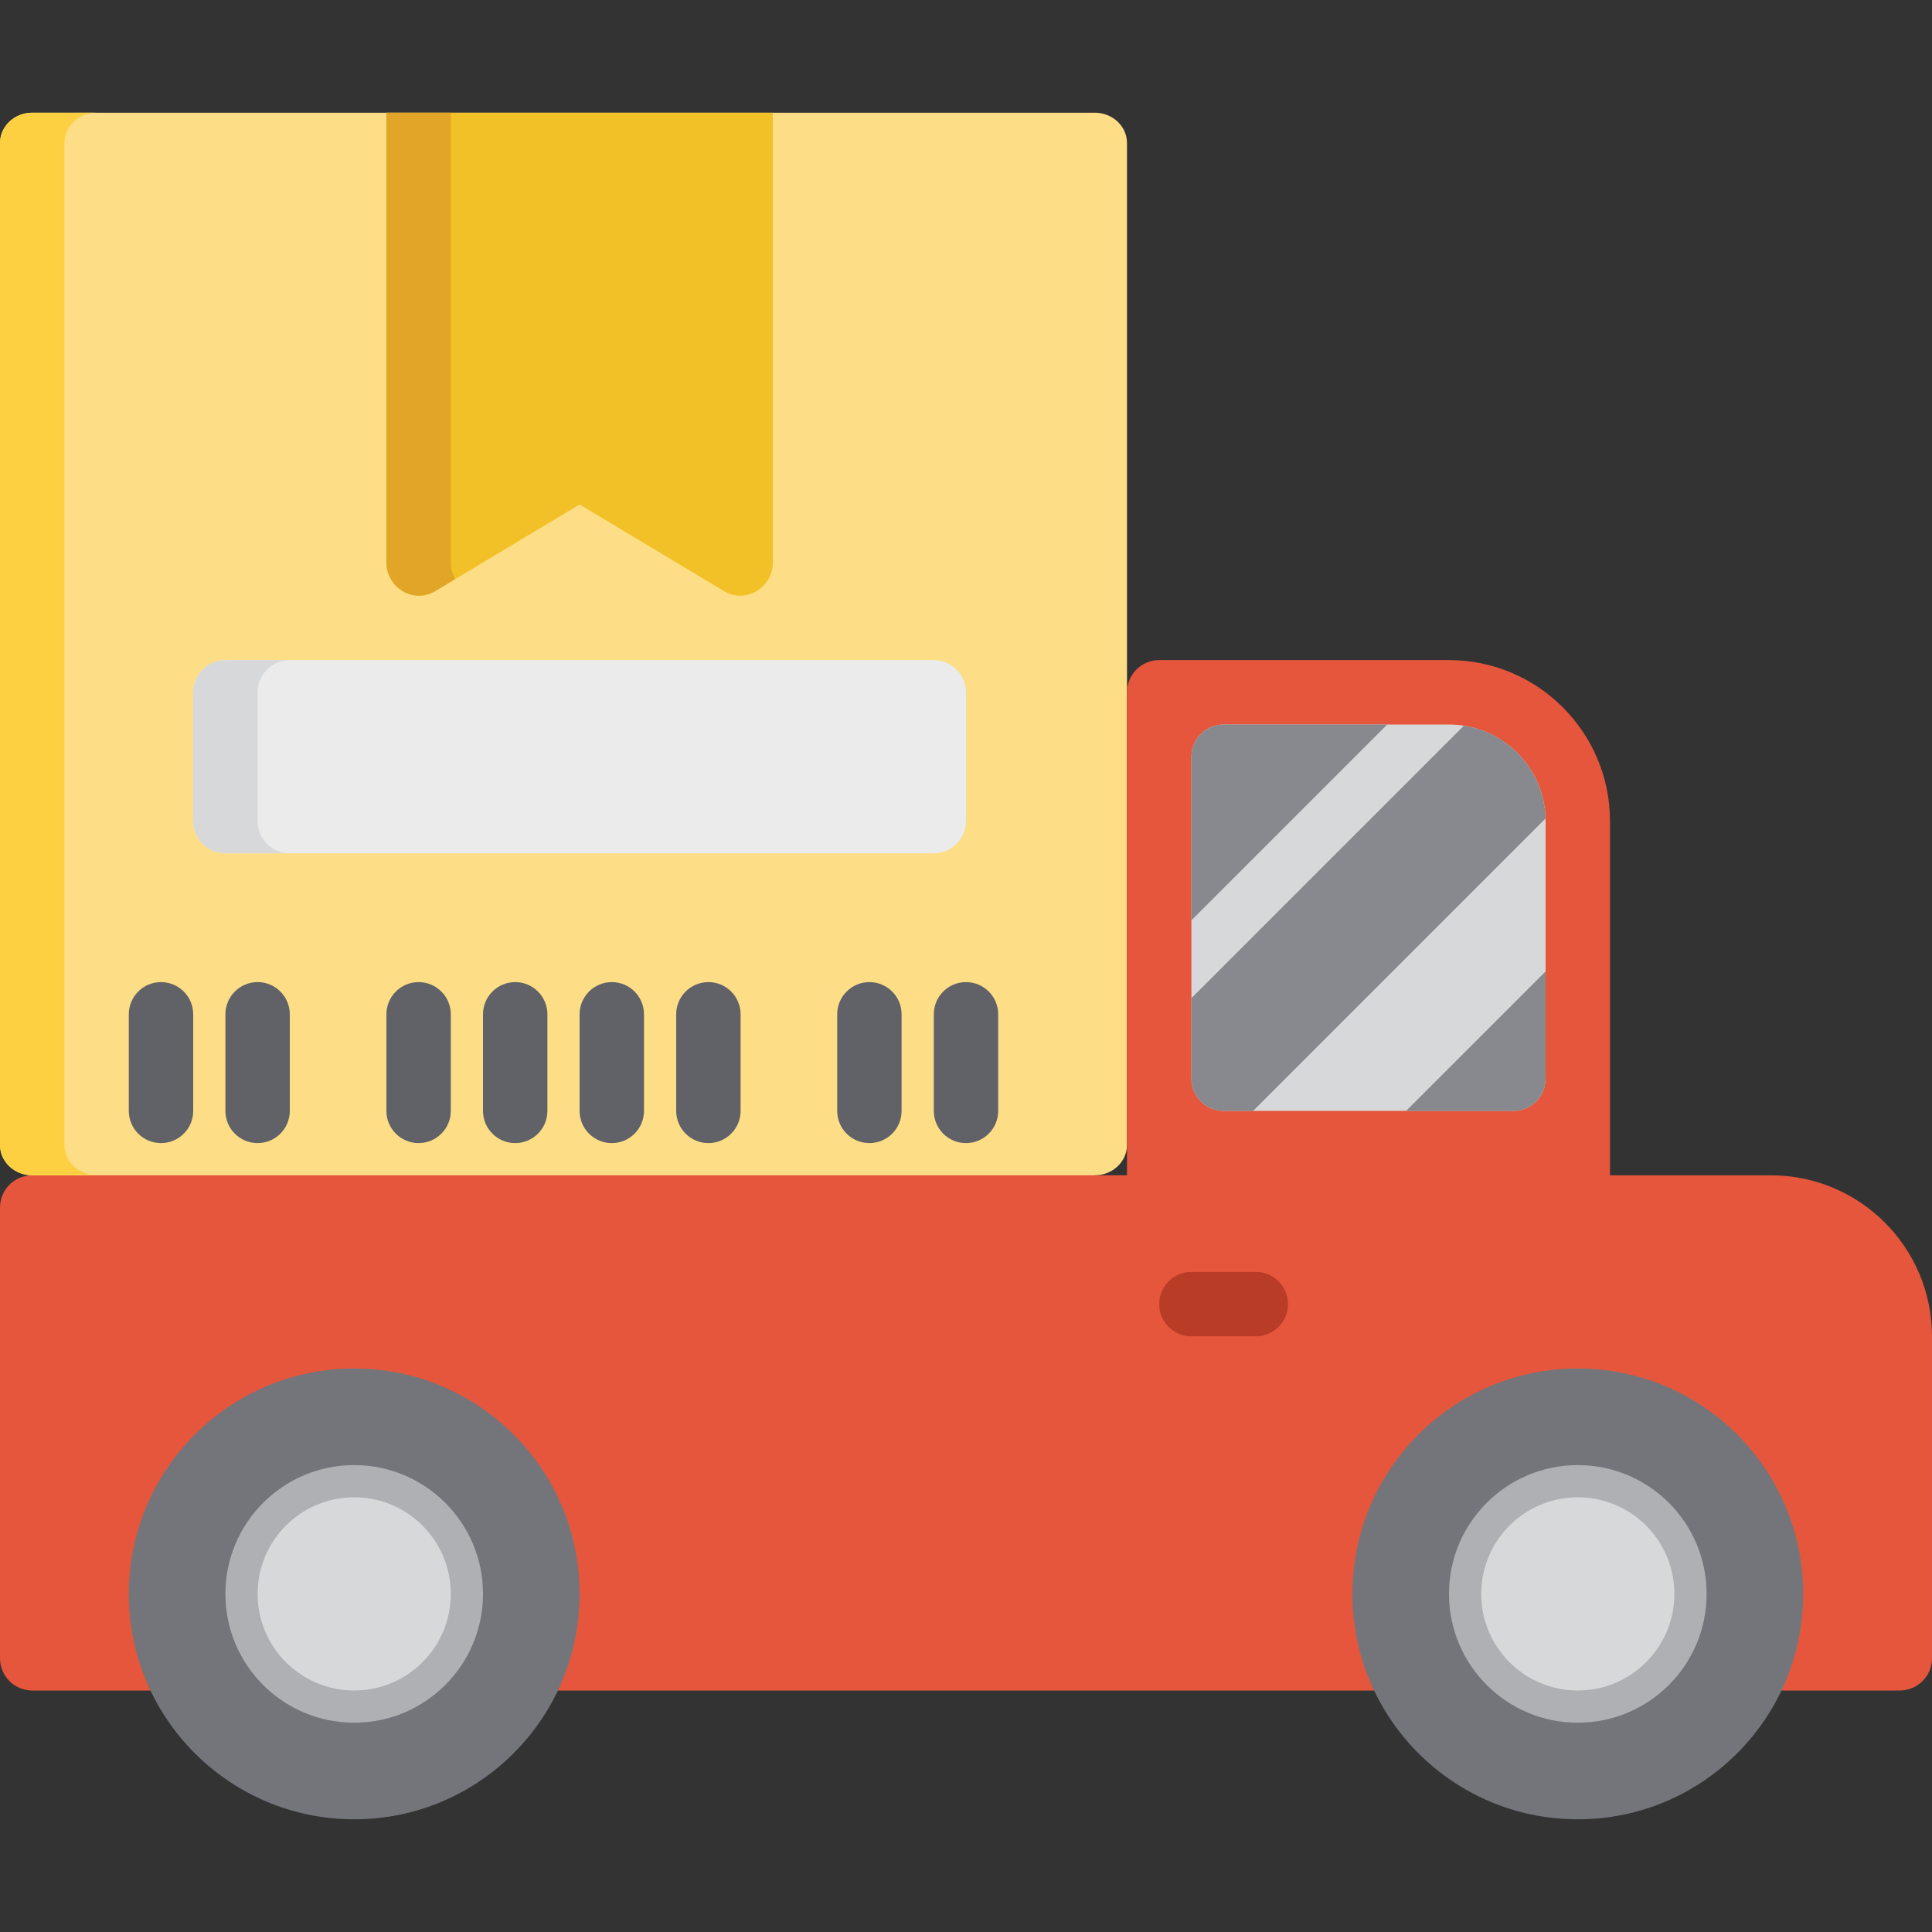
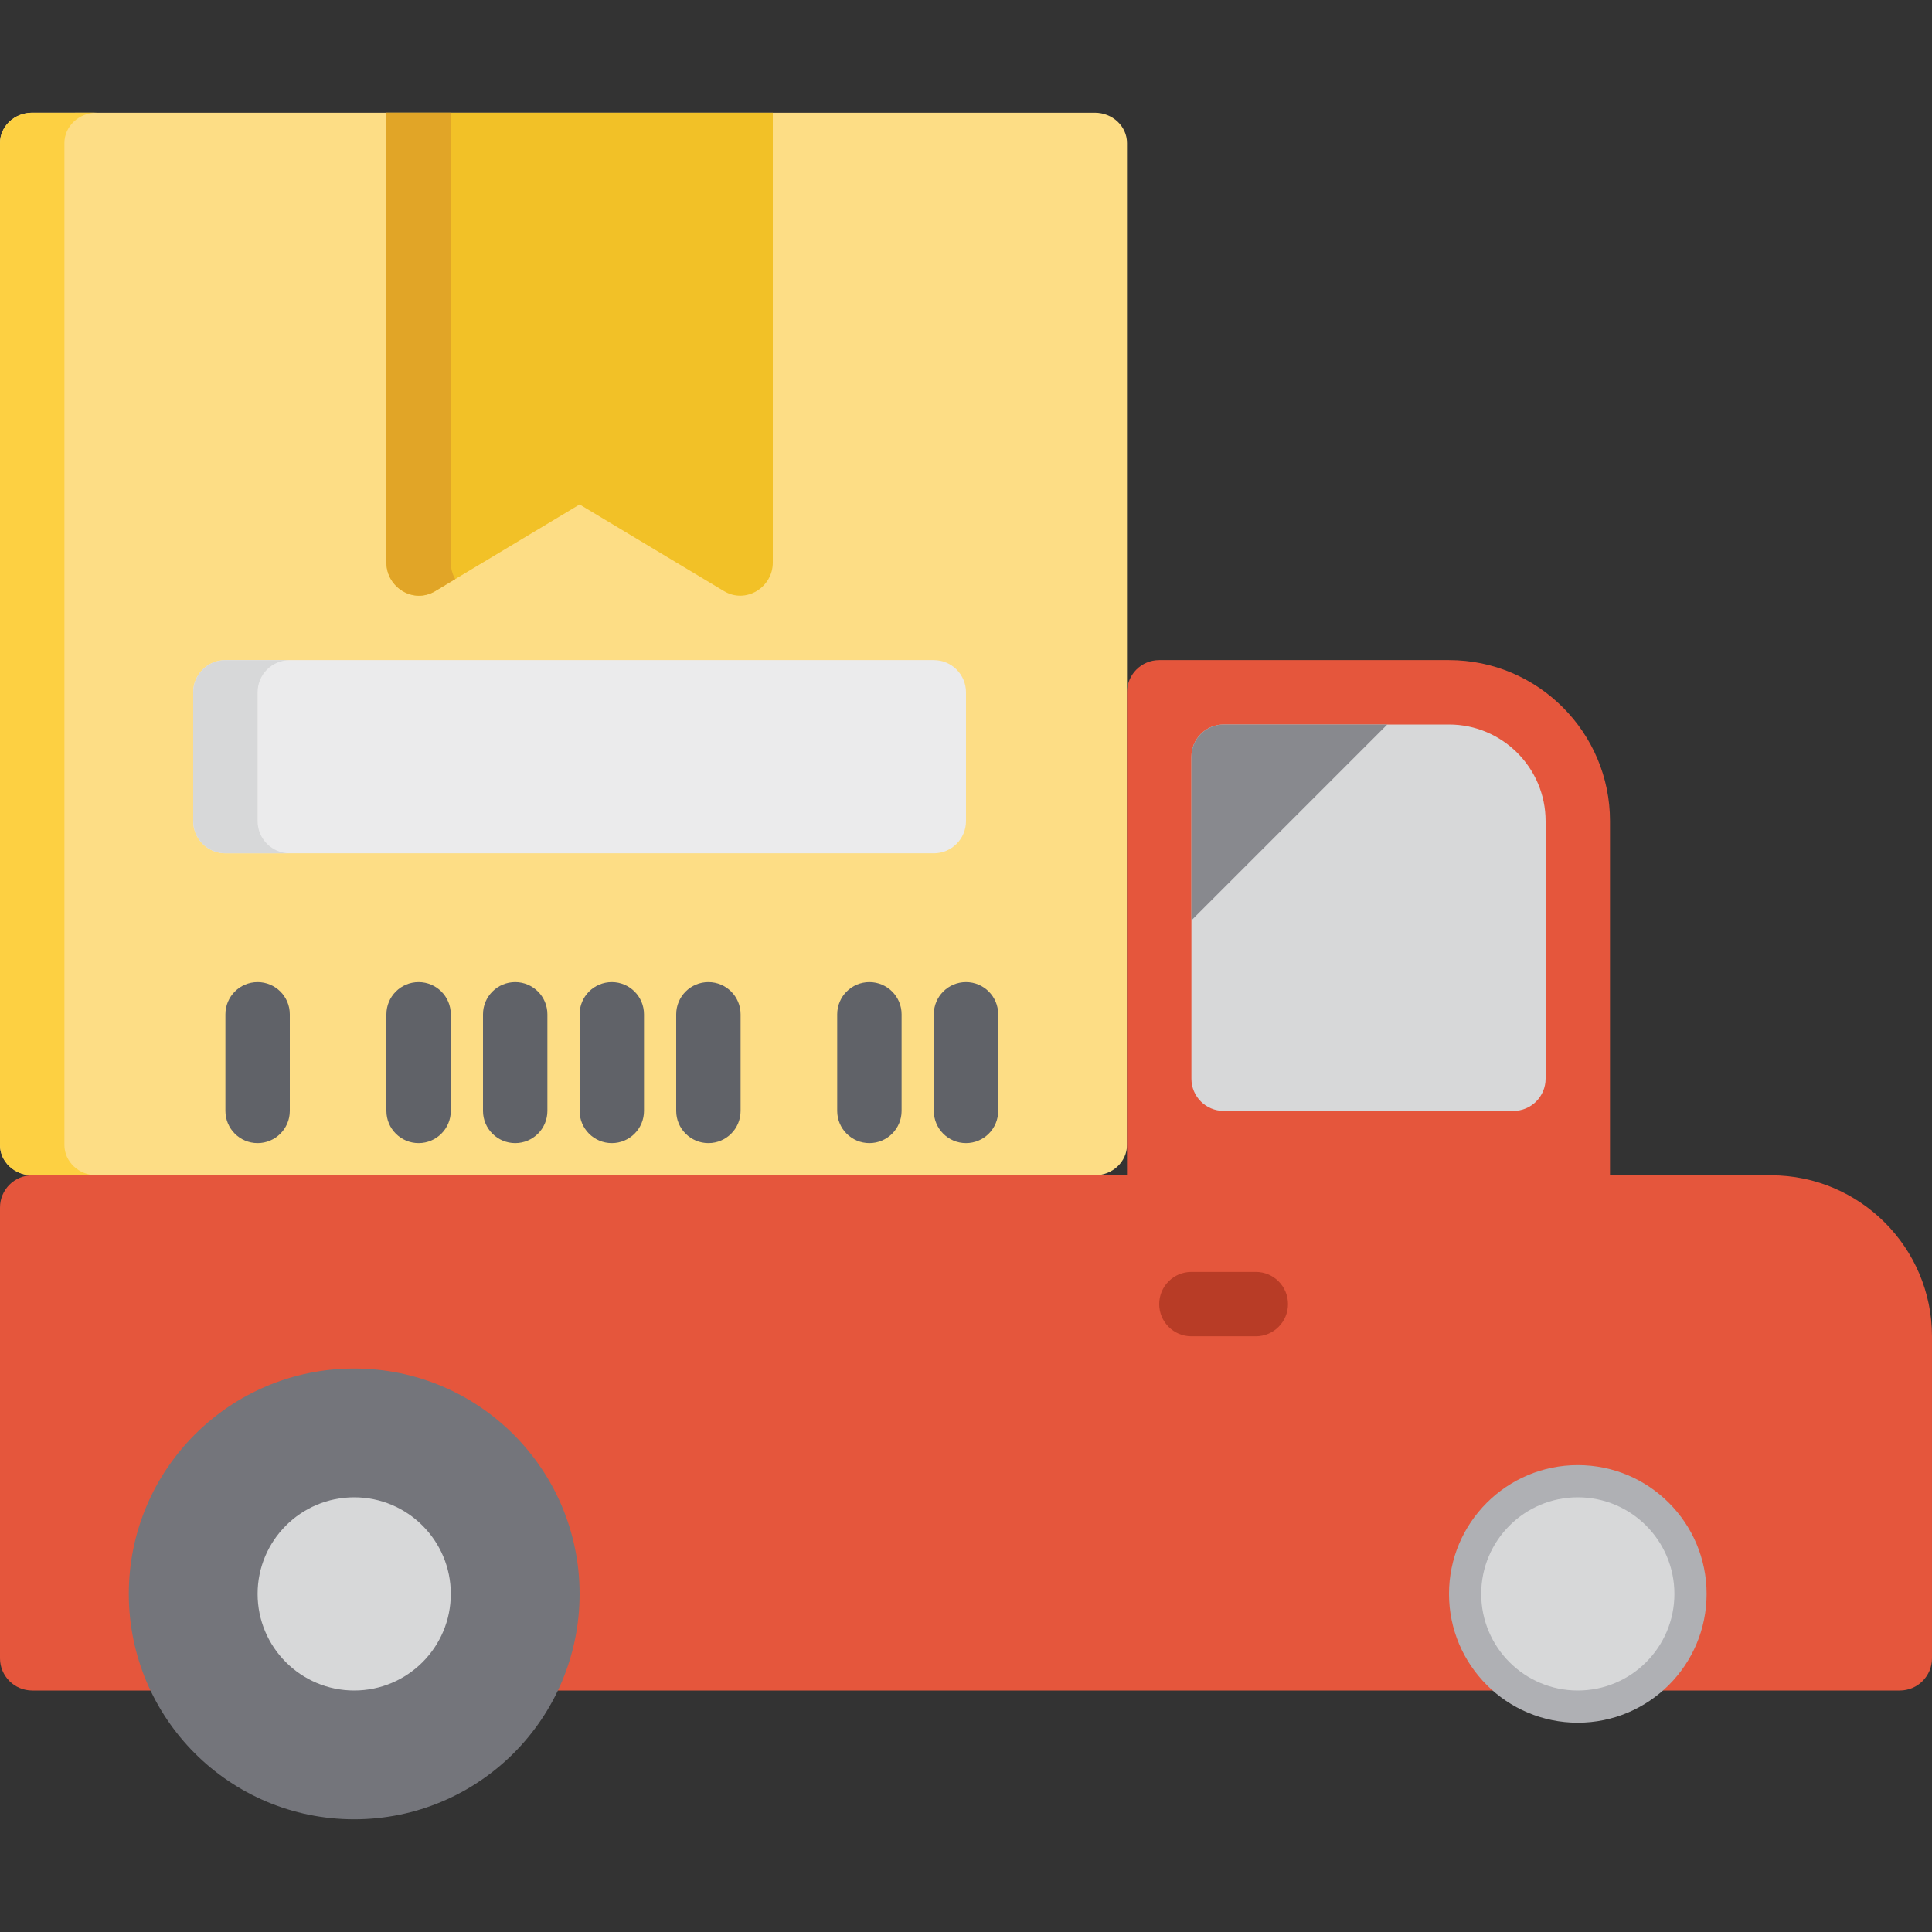
<svg xmlns="http://www.w3.org/2000/svg" height="70px" width="70px" version="1.1" id="Layer_1" viewBox="0 0 512 512" xml:space="preserve">
  <rect x="0" y="0" width="512" height="512" fill="#333333" stroke="none" />
  <path style="fill:#FDDD85;" d="M290.133,29.867H8.533C3.821,29.867,0,33.469,0,37.913v265.508c0,4.444,3.821,8.046,8.533,8.046  L153.6,328.533l136.533-17.067c4.713,0,8.533-3.602,8.533-8.046V37.913C298.667,33.469,294.846,29.867,290.133,29.867z" />
  <path style="fill:#E5563C;" d="M469.333,311.467h-42.667V217.6c0-23.526-19.14-42.667-42.667-42.667h-76.8  c-4.713,0-8.533,3.821-8.533,8.533v128H8.533C3.821,311.467,0,315.287,0,320v119.467C0,444.179,3.821,448,8.533,448h281.6h128  h85.333c4.713,0,8.533-3.821,8.533-8.533v-85.333C512,330.607,492.86,311.467,469.333,311.467z" />
-   <circle style="fill:#74757B;" cx="418.133" cy="422.4" r="59.733" />
  <circle style="fill:#AFB0B4;" cx="418.133" cy="422.4" r="34.133" />
  <circle style="fill:#D7D8D9;" cx="418.133" cy="422.4" r="25.6" />
  <circle style="fill:#74757B;" cx="93.867" cy="422.4" r="59.733" />
-   <circle style="fill:#AFB0B4;" cx="93.867" cy="422.4" r="34.133" />
  <circle style="fill:#D7D8D9;" cx="93.867" cy="422.4" r="25.6" />
  <path style="fill:#B83C26;" d="M332.8,354.133h-17.067c-4.713,0-8.533-3.821-8.533-8.533c0-4.713,3.821-8.533,8.533-8.533H332.8  c4.713,0,8.533,3.821,8.533,8.533C341.333,350.313,337.513,354.133,332.8,354.133z" />
  <path style="fill:#D7D8D9;" d="M384,192h-59.733c-4.713,0-8.533,3.821-8.533,8.533v85.333c0,4.713,3.821,8.533,8.533,8.533h76.8  c4.713,0,8.533-3.821,8.533-8.533V217.6C409.6,203.484,398.115,192,384,192z" />
  <g>
    <path style="fill:#88898E;" d="M324.267,192c-4.713,0-8.533,3.821-8.533,8.533v43.378L367.645,192H324.267z" />
-     <path style="fill:#88898E;" d="M387.958,192.308l-72.225,72.225v21.333c0,4.713,3.821,8.533,8.533,8.533h7.822l77.493-77.493   C409.248,204.448,399.977,194.182,387.958,192.308z" />
-     <path style="fill:#88898E;" d="M372.622,294.4h28.445c4.713,0,8.533-3.821,8.533-8.533v-28.445L372.622,294.4z" />
  </g>
  <path style="fill:#FDD042;" d="M17.067,303.421V37.913c0-4.444,3.821-8.046,8.533-8.046H8.533C3.821,29.867,0,33.469,0,37.913  v265.508c0,4.444,3.821,8.046,8.533,8.046H25.6C20.887,311.467,17.067,307.865,17.067,303.421z" />
  <path style="fill:#F2C127;" d="M204.8,29.867H102.4v119.21c0,6.574,7.138,11.046,12.924,7.574l38.276-22.965l38.276,22.965  c5.777,3.466,12.924-0.983,12.924-7.546V29.867z" />
  <path style="fill:#E1A527;" d="M119.467,149.076V29.867H102.4v119.21c0,6.574,7.138,11.046,12.924,7.574l5.318-3.19  C119.903,152.183,119.467,150.694,119.467,149.076z" />
  <g>
-     <path style="fill:#606268;" d="M42.667,302.933c-4.713,0-8.533-3.821-8.533-8.533v-25.6c0-4.713,3.821-8.533,8.533-8.533   s8.533,3.821,8.533,8.533v25.6C51.2,299.113,47.379,302.933,42.667,302.933z" />
    <path style="fill:#606268;" d="M68.267,302.933c-4.713,0-8.533-3.821-8.533-8.533v-25.6c0-4.713,3.821-8.533,8.533-8.533   s8.533,3.821,8.533,8.533v25.6C76.8,299.113,72.979,302.933,68.267,302.933z" />
    <path style="fill:#606268;" d="M230.4,302.933c-4.713,0-8.533-3.821-8.533-8.533v-25.6c0-4.713,3.821-8.533,8.533-8.533   c4.713,0,8.533,3.821,8.533,8.533v25.6C238.933,299.113,235.113,302.933,230.4,302.933z" />
    <path style="fill:#606268;" d="M256,302.933c-4.713,0-8.533-3.821-8.533-8.533v-25.6c0-4.713,3.821-8.533,8.533-8.533   c4.713,0,8.533,3.821,8.533,8.533v25.6C264.533,299.113,260.713,302.933,256,302.933z" />
    <path style="fill:#606268;" d="M110.933,302.933c-4.713,0-8.533-3.821-8.533-8.533v-25.6c0-4.713,3.821-8.533,8.533-8.533   s8.533,3.821,8.533,8.533v25.6C119.467,299.113,115.646,302.933,110.933,302.933z" />
    <path style="fill:#606268;" d="M136.533,302.933c-4.713,0-8.533-3.821-8.533-8.533v-25.6c0-4.713,3.821-8.533,8.533-8.533   s8.533,3.821,8.533,8.533v25.6C145.067,299.113,141.246,302.933,136.533,302.933z" />
    <path style="fill:#606268;" d="M162.133,302.933c-4.713,0-8.533-3.821-8.533-8.533v-25.6c0-4.713,3.821-8.533,8.533-8.533   c4.713,0,8.533,3.821,8.533,8.533v25.6C170.667,299.113,166.846,302.933,162.133,302.933z" />
    <path style="fill:#606268;" d="M187.733,302.933c-4.713,0-8.533-3.821-8.533-8.533v-25.6c0-4.713,3.821-8.533,8.533-8.533   c4.713,0,8.533,3.821,8.533,8.533v25.6C196.267,299.113,192.446,302.933,187.733,302.933z" />
  </g>
  <path style="fill:#EBEBEC;" d="M247.467,174.933H59.733c-4.713,0-8.533,3.821-8.533,8.533V217.6c0,4.713,3.821,8.533,8.533,8.533  h187.733c4.713,0,8.533-3.821,8.533-8.533v-34.133C256,178.754,252.179,174.933,247.467,174.933z" />
  <path style="fill:#D7D8D9;" d="M68.267,217.6v-34.133c0-4.713,3.821-8.533,8.533-8.533H59.733c-4.713,0-8.533,3.821-8.533,8.533  V217.6c0,4.713,3.821,8.533,8.533,8.533H76.8C72.087,226.133,68.267,222.313,68.267,217.6z" />
</svg>